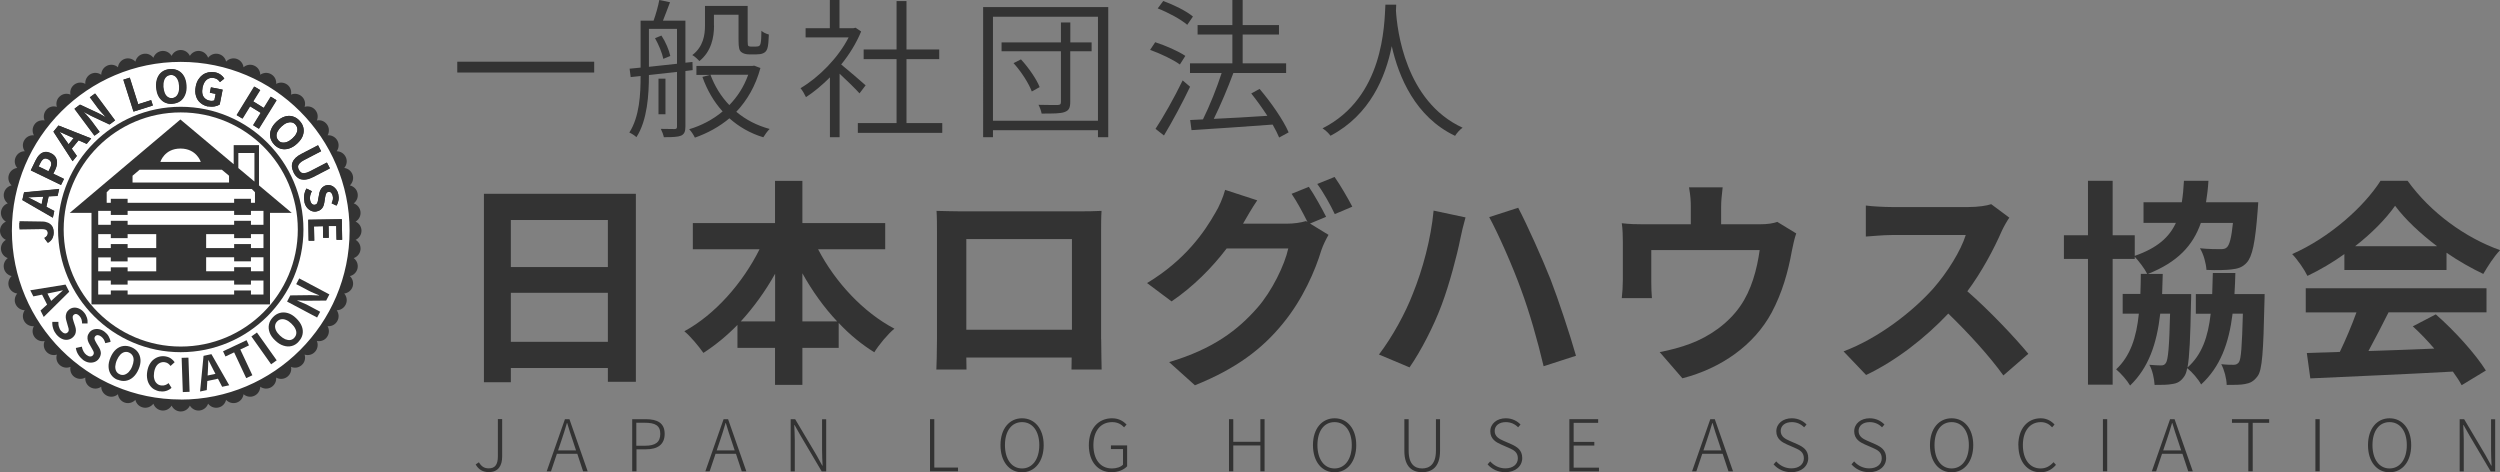
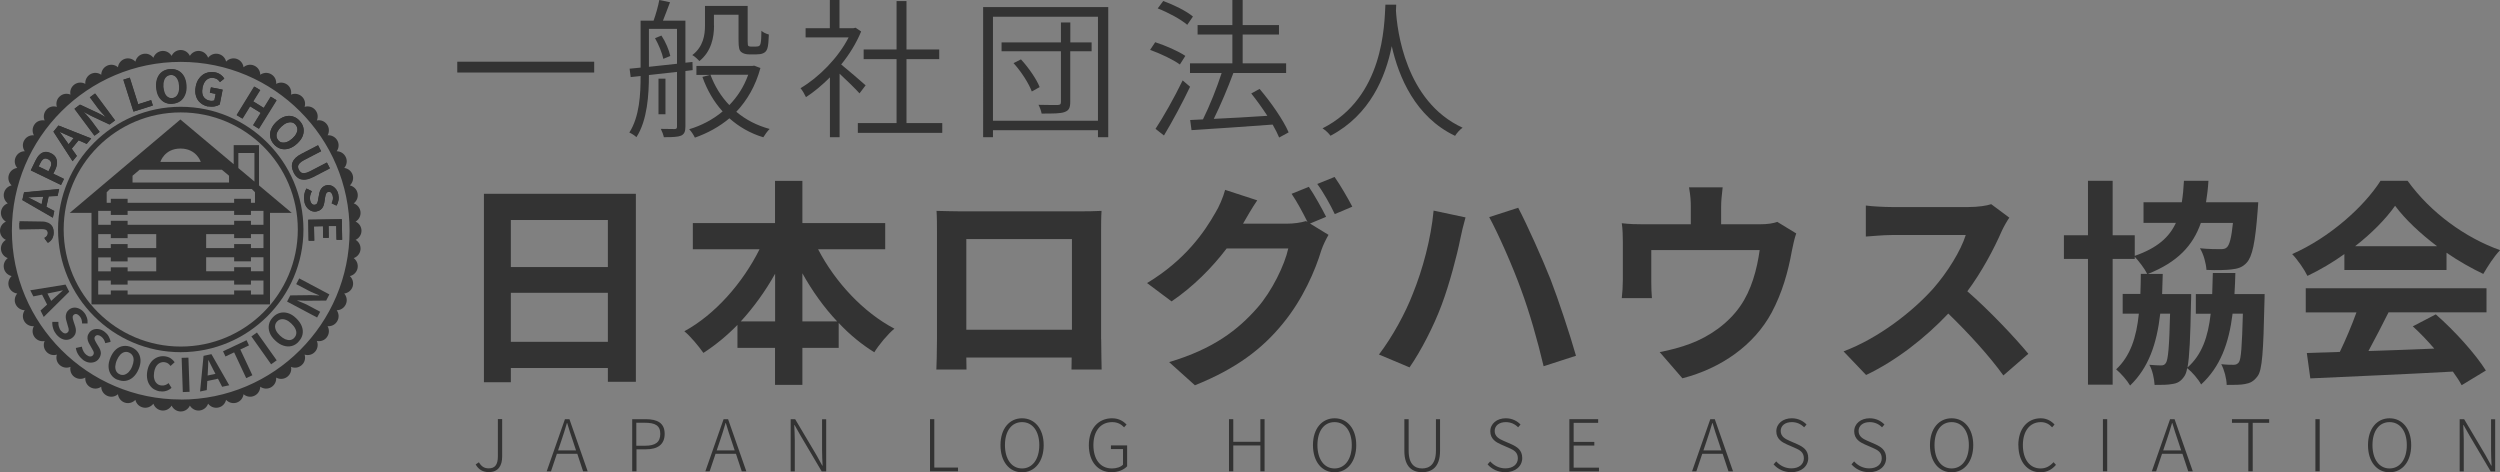
<svg xmlns="http://www.w3.org/2000/svg" id="_レイヤー_2" data-name="レイヤー 2" viewBox="0 0 279.54 52.81">
  <rect x="0" y="0" width="279.54" height="52.81" fill="#808080" stroke="none" />
  <defs>
    <style>
      .cls-1 {
        fill: #fff;
      }

      .cls-2 {
        fill: #333;
      }
    </style>
  </defs>
  <g id="PC">
    <g id="HEADER">
      <g>
        <g>
          <path class="cls-2" d="M71.1,21.67v21.02h-3.13v-1.54h-10.85v1.59h-3.01v-21.07h16.99ZM57.12,24.6v5.26h10.85v-5.26h-10.85ZM67.97,38.22v-5.48h-10.85v5.48h10.85Z" />
          <path class="cls-2" d="M91.48,27.88c1.91,3.67,5.04,7.04,8.53,8.87-.73.59-1.74,1.81-2.25,2.64-1.42-.88-2.76-1.98-3.98-3.28v2.79h-4.06v4.13h-3.06v-4.13h-4.2v-2.57c-1.17,1.2-2.47,2.27-3.81,3.13-.51-.73-1.44-1.86-2.13-2.42,3.45-1.88,6.53-5.4,8.41-9.17h-7.46v-2.93h9.19v-4.72h3.06v4.72h9.26v2.93h-7.5ZM86.67,35.94v-5.33c-1.1,1.96-2.4,3.76-3.84,5.33h3.84ZM93.61,35.94c-1.47-1.56-2.79-3.4-3.89-5.38v5.38h3.89Z" />
          <path class="cls-2" d="M123.13,37.92c0,.95.05,3.3.05,3.4h-3.37l.02-1.34h-11.78l.02,1.34h-3.37c.02-.12.07-2.25.07-3.42v-11.95c0-.68,0-1.69-.05-2.37,1,.02,1.93.05,2.59.05h13.44c.61,0,1.54,0,2.42-.05-.05.73-.05,1.64-.05,2.37v11.98ZM108.05,26.73v10.14h11.81v-10.14h-11.81Z" />
          <path class="cls-2" d="M146.47,24.99l2.08,1.27c-.27.46-.61,1.15-.81,1.74-.66,2.2-2.05,5.45-4.28,8.16-2.32,2.86-5.26,5.08-9.85,6.92l-2.88-2.59c4.99-1.49,7.7-3.62,9.85-6.06,1.66-1.88,3.08-4.84,3.47-6.65h-6.89c-1.61,2.13-3.74,4.28-6.16,5.92l-2.74-2.05c4.3-2.59,6.43-5.74,7.63-7.85.39-.61.88-1.74,1.1-2.57l3.59,1.17c-.59.86-1.22,1.96-1.52,2.49l-.07.12h4.91c.76,0,1.59-.12,2.13-.29l.17.1c-.49-.98-1.17-2.27-1.78-3.15l1.93-.78c.61.88,1.47,2.44,1.93,3.35l-1.81.76ZM149.23,19.79c.64.9,1.54,2.47,1.98,3.32l-1.96.83c-.49-1.03-1.27-2.44-1.96-3.37l1.93-.78Z" />
          <path class="cls-2" d="M160.3,23.55l3.57.76c-.2.68-.49,1.88-.59,2.42-.34,1.74-1.22,5.08-2.08,7.36-.88,2.37-2.32,5.16-3.59,6.99l-3.42-1.44c1.52-2,2.96-4.64,3.79-6.8,1.1-2.71,2.03-6.16,2.32-9.29ZM166.51,24.28l3.25-1.05c1,1.91,2.69,5.67,3.62,8.02.86,2.22,2.15,6.11,2.84,8.53l-3.62,1.17c-.68-2.88-1.56-5.99-2.54-8.63-.93-2.57-2.52-6.16-3.54-8.04Z" />
          <path class="cls-2" d="M200.85,26.09c-.2.54-.39,1.47-.49,1.96-.42,2.35-1.08,4.69-2.27,6.92-1.96,3.62-5.62,6.21-9.97,7.33l-2.54-2.93c1.1-.2,2.44-.56,3.45-.95,2.03-.76,4.18-2.2,5.55-4.18,1.25-1.78,1.88-4.11,2.18-6.28h-12.12v3.57c0,.56.02,1.32.07,1.81h-3.37c.07-.61.12-1.39.12-2.05v-4.23c0-.54-.02-1.52-.12-2.1.86.1,1.56.12,2.49.12h5.23v-1.88c0-.68-.02-1.2-.2-2.25h3.76c-.12,1.05-.17,1.56-.17,2.25v1.88h4.25c1.03,0,1.61-.12,2.03-.27l2.13,1.3Z" />
          <path class="cls-2" d="M224.68,24.33c-.2.27-.64,1.03-.86,1.52-.83,1.91-2.2,4.52-3.84,6.72,2.42,2.1,5.38,5.23,6.82,6.99l-2.79,2.42c-1.59-2.2-3.86-4.69-6.16-6.92-2.59,2.74-5.84,5.28-9.19,6.87l-2.52-2.64c3.94-1.49,7.72-4.45,10.02-7.02,1.61-1.83,3.1-4.25,3.64-5.99h-8.29c-1.03,0-2.37.15-2.88.17v-3.47c.66.1,2.15.17,2.88.17h8.6c1.08,0,2.05-.15,2.54-.32l2,1.49Z" />
          <path class="cls-2" d="M253.22,32.86s0,.68-.02.98c-.12,5.43-.24,7.58-.78,8.24-.42.56-.81.76-1.39.86-.46.1-1.22.1-2.05.1-.02-.73-.27-1.69-.61-2.32.61.07,1.1.07,1.39.07.24,0,.42-.07.59-.29.24-.37.34-1.74.44-5.43h-1.15c-.42,3.37-1.39,5.96-3.52,7.92-.29-.56-1-1.39-1.56-1.83-.07.46-.2.76-.34.95-.39.56-.78.76-1.34.83-.46.1-1.2.1-1.96.1-.05-.71-.24-1.66-.59-2.25.59.05,1,.07,1.3.07.24,0,.42-.05.56-.29.24-.37.37-1.76.46-5.5h-1.1c-.39,3.42-1.32,6.06-3.37,8.04-.32-.56-1.03-1.37-1.56-1.81,1.59-1.49,2.27-3.57,2.54-6.23h-1.81v-2.2h1.98c.02-.71.05-1.47.05-2.25h.71c-.29-.59-.93-1.42-1.39-1.91v.24h-2.47v14.06h-2.76v-14.06h-2.69v-2.64h2.69v-6.09h2.76v6.09h2.47v2.3c2.52-.88,3.86-2.08,4.6-3.69h-3.62v-2.3h4.28c.12-.73.2-1.54.24-2.4h2.74c-.05.86-.15,1.64-.27,2.4h5.84l-.07.98c-.27,3.52-.59,5.08-1.22,5.77-.49.54-1,.68-1.74.76-.59.07-1.64.1-2.76.05-.05-.73-.32-1.76-.73-2.42.95.1,1.86.1,2.27.1.34,0,.56-.02.76-.22.27-.27.49-1.03.66-2.71h-3.59c-.88,2.52-2.59,4.38-5.92,5.7h1.66c-.02.78-.05,1.54-.07,2.25h3.25s0,.66-.02.95c-.07,3.86-.17,6.06-.39,7.26,1.61-1.42,2.3-3.42,2.59-6.01h-1.66v-2.2h1.83c.02-.73.05-1.52.07-2.35h2.52c-.02.81-.05,1.59-.1,2.35h3.4Z" />
          <path class="cls-2" d="M262.14,28.41c-1.3.93-2.71,1.76-4.13,2.44-.34-.71-1.1-1.81-1.71-2.44,4.18-1.83,8.04-5.3,9.88-8.19h3.03c2.59,3.59,6.48,6.38,10.34,7.75-.73.76-1.37,1.81-1.88,2.66-1.34-.64-2.76-1.44-4.11-2.37v1.93h-11.42v-1.78ZM257.81,32.23h20.22v2.69h-10.95c-.71,1.44-1.52,2.96-2.25,4.33,2.35-.07,4.86-.17,7.36-.27-.76-.88-1.59-1.76-2.4-2.49l2.57-1.34c2.18,1.91,4.45,4.45,5.6,6.28l-2.71,1.64c-.24-.46-.59-.98-.98-1.52-5.74.32-11.78.56-15.94.76l-.39-2.84,3.69-.12c.66-1.37,1.34-2.98,1.86-4.42h-5.67v-2.69ZM272.5,27.53c-1.88-1.42-3.57-3.01-4.69-4.52-1.05,1.49-2.62,3.08-4.47,4.52h9.17Z" />
        </g>
        <g>
          <path class="cls-2" d="M66.44,6.9v1.21h-15.31v-1.21h15.31Z" />
          <path class="cls-2" d="M76.64,7.94v6.22c0,.54-.12.84-.49,1.01-.37.15-.94.17-1.92.17-.05-.25-.2-.66-.34-.93.73.02,1.35.02,1.52.02.22,0,.29-.07.29-.27v-6.12c-1.1.13-2.16.25-3.14.35,0,2.16-.17,5.06-1.4,6.95-.15-.17-.56-.42-.79-.52,1.15-1.79,1.26-4.32,1.26-6.32l-1.11.12-.12-.94,1.23-.12V2.31h1.45c.25-.69.52-1.64.64-2.31l1.2.25c-.27.69-.54,1.45-.79,2.06h2.51v4.7l.79-.08.02.91-.81.1ZM72.56,7.47c.96-.1,2.04-.22,3.14-.34v-3.9h-3.14v4.23ZM73.96,3.98c.46.69.86,1.64.99,2.28l-.78.32c-.13-.64-.51-1.58-.93-2.31l.71-.29ZM74.41,12.78h-.78v-3.98h.78v3.98ZM85.03,7.59c-.54,2.02-1.5,3.64-2.7,4.91,1.05.88,2.29,1.53,3.73,1.92-.24.22-.54.66-.71.93-1.47-.44-2.73-1.18-3.79-2.12-1.15.96-2.46,1.67-3.86,2.16-.13-.27-.4-.71-.64-.94,1.33-.39,2.63-1.06,3.74-1.99-.98-1.08-1.74-2.39-2.26-3.86l.83-.22h-1.5v-1.01h6.26l.2-.03.71.27ZM79.84,2.87c0,1.28-.29,2.88-1.64,3.96-.17-.2-.56-.56-.79-.67,1.23-.94,1.42-2.24,1.42-3.32V.66h4.77v3.91c0,.32.02.52.08.57.07.05.17.07.29.07h.51c.15,0,.32-.02.39-.07.08-.03.15-.15.19-.35.05-.24.07-.71.08-1.35.19.19.54.34.83.42-.02.62-.07,1.33-.17,1.57-.08.25-.25.44-.46.52-.19.1-.49.13-.76.13h-.83c-.29,0-.64-.07-.88-.27-.2-.19-.29-.44-.29-1.35V1.65h-2.75v1.21ZM79.44,8.36c.47,1.26,1.18,2.43,2.11,3.39.91-.93,1.64-2.07,2.11-3.39h-4.21Z" />
          <path class="cls-2" d="M96.12,10.45c-.46-.51-1.47-1.5-2.24-2.21v7.1h-1.08v-6.69c-.88.88-1.79,1.64-2.68,2.21-.13-.29-.42-.79-.61-1,2.04-1.2,4.22-3.39,5.38-5.68h-4.81v-1.03h2.71V0h1.08v3.15h1.58l.22-.05.62.42c-.54,1.3-1.31,2.56-2.23,3.69.76.61,2.29,1.94,2.73,2.33l-.69.91ZM105.36,13.76v1.1h-9.44v-1.1h4.33v-7.15h-3.68v-1.08h3.68V.12h1.11v5.41h3.66v1.08h-3.66v7.15h4Z" />
          <path class="cls-2" d="M123.92.79v14.55h-1.15v-.78h-11.74v.78h-1.1V.79h13.98ZM122.77,13.51V1.87h-11.74v11.63h11.74ZM122.05,5.73h-2.38v5.67c0,.66-.15.96-.64,1.13-.46.17-1.25.17-2.56.17-.05-.29-.2-.71-.35-.98,1.01.03,1.91.02,2.16.02.27-.02.35-.08.35-.34v-5.67h-6.64v-.99h6.64v-2.23h1.05v2.23h2.38v.99ZM114.16,6.64c.86.93,1.75,2.23,2.09,3.1l-.88.49c-.32-.88-1.18-2.23-2.04-3.17l.83-.42Z" />
          <path class="cls-2" d="M131.94,7.22c-.73-.54-2.18-1.23-3.34-1.64l.57-.86c1.15.37,2.61,1.01,3.37,1.53l-.61.96ZM129.21,14.4c.86-1.3,2.11-3.51,3.03-5.41l.83.71c-.84,1.77-1.99,3.9-2.92,5.45l-.94-.74ZM132.76,2.78c-.71-.61-2.12-1.38-3.31-1.84l.62-.83c1.16.42,2.6,1.13,3.32,1.74l-.64.93ZM143.03,15.38c-.17-.42-.42-.91-.73-1.45-3.29.25-6.73.47-9.07.62l-.15-1.13,1.43-.07c.73-1.47,1.57-3.56,2.09-5.19h-3.54v-1.08h4.74v-3.22h-3.89v-1.06h3.89V0h1.15v2.8h4.06v1.06h-4.06v3.22h4.86v1.08h-5.9c-.61,1.65-1.45,3.64-2.19,5.13,1.79-.08,3.89-.2,5.99-.34-.56-.86-1.2-1.75-1.8-2.5l.93-.51c1.28,1.5,2.68,3.52,3.25,4.86l-1.05.57Z" />
          <path class="cls-2" d="M156.09,1.2c.13,2.11,1.03,10.13,7.45,13.08-.32.22-.66.62-.84.91-4.45-2.11-6.31-6.61-7.08-10.03-.69,3.46-2.43,7.69-6.85,10.02-.17-.25-.54-.61-.89-.83,6.86-3.46,6.91-11.58,7.03-13.83h1.21l-.03.67Z" />
        </g>
        <g>
          <path class="cls-2" d="M53.19,51.93l.36-.24c.29.49.62.68,1.1.68.69,0,1.02-.4,1.02-1.34v-4.17h.48v4.21c0,.96-.41,1.72-1.49,1.72-.67,0-1.17-.3-1.48-.87Z" />
          <path class="cls-2" d="M64.54,50.74h-2.27l-.66,1.96h-.48l2.04-5.83h.5l2.04,5.83h-.51l-.65-1.96ZM64.41,50.36l-.35-1.06c-.24-.68-.43-1.3-.64-2h-.03c-.2.7-.4,1.32-.63,2l-.36,1.06h2.01Z" />
          <path class="cls-2" d="M70.68,46.87h1.51c1.32,0,2.13.43,2.13,1.64s-.8,1.73-2.09,1.73h-1.06v2.46h-.48v-5.83ZM72.13,49.84c1.15,0,1.7-.39,1.7-1.33s-.58-1.24-1.74-1.24h-.94v2.57h.97Z" />
          <path class="cls-2" d="M82.28,50.74h-2.27l-.66,1.96h-.48l2.04-5.83h.5l2.04,5.83h-.51l-.65-1.96ZM82.15,50.36l-.35-1.06c-.24-.68-.43-1.3-.64-2h-.03c-.2.7-.4,1.32-.63,2l-.36,1.06h2.01Z" />
          <path class="cls-2" d="M88.41,46.87h.5l2.38,4.01.65,1.18h.04c-.03-.58-.06-1.16-.06-1.73v-3.45h.46v5.83h-.5l-2.37-4.01-.66-1.17h-.04c.02.56.06,1.1.06,1.69v3.49h-.46v-5.83Z" />
          <path class="cls-2" d="M103.99,46.87h.48v5.41h2.65v.42h-3.13v-5.83Z" />
          <path class="cls-2" d="M111.87,49.77c0-1.85,1.01-3,2.41-3s2.42,1.15,2.42,3-1,3.04-2.42,3.04-2.41-1.18-2.41-3.04ZM116.21,49.77c0-1.58-.77-2.57-1.93-2.57s-1.91.98-1.91,2.57.76,2.61,1.91,2.61,1.93-1.02,1.93-2.61Z" />
          <path class="cls-2" d="M121.75,49.78c0-1.86,1.06-3.01,2.6-3.01.79,0,1.3.37,1.62.7l-.28.31c-.3-.32-.7-.58-1.33-.58-1.3,0-2.1.99-2.1,2.57s.76,2.61,2.07,2.61c.5,0,.98-.15,1.24-.42v-1.75h-1.35v-.41h1.81v2.34c-.37.39-.98.66-1.75.66-1.5,0-2.53-1.16-2.53-3.02Z" />
          <path class="cls-2" d="M137.42,46.87h.48v2.53h3.03v-2.53h.47v5.83h-.47v-2.89h-3.03v2.89h-.48v-5.83Z" />
          <path class="cls-2" d="M146.81,49.77c0-1.85,1.01-3,2.42-3s2.42,1.15,2.42,3-1,3.04-2.42,3.04-2.42-1.18-2.42-3.04ZM151.15,49.77c0-1.58-.77-2.57-1.93-2.57s-1.91.98-1.91,2.57.76,2.61,1.91,2.61,1.93-1.02,1.93-2.61Z" />
          <path class="cls-2" d="M157.03,50.42v-3.55h.48v3.53c0,1.52.7,1.98,1.51,1.98s1.54-.46,1.54-1.98v-3.53h.46v3.55c0,1.84-.95,2.38-2,2.38s-1.99-.54-1.99-2.38Z" />
          <path class="cls-2" d="M166.33,51.93l.3-.34c.42.48,1.02.78,1.69.78.86,0,1.4-.46,1.4-1.12,0-.7-.46-.93-1.03-1.18l-.87-.38c-.52-.23-1.18-.6-1.18-1.46s.74-1.46,1.73-1.46c.7,0,1.28.3,1.65.7l-.27.31c-.34-.35-.8-.58-1.38-.58-.74,0-1.24.39-1.24.99,0,.66.57.91.99,1.1l.87.38c.66.3,1.22.66,1.22,1.55s-.74,1.58-1.89,1.58c-.85,0-1.52-.35-1.98-.87Z" />
          <path class="cls-2" d="M175.48,46.87h3.22v.41h-2.74v2.13h2.31v.41h-2.31v2.47h2.83v.42h-3.31v-5.83Z" />
          <path class="cls-2" d="M192.61,50.74h-2.27l-.66,1.96h-.48l2.04-5.83h.5l2.04,5.83h-.51l-.65-1.96ZM192.48,50.36l-.35-1.06c-.24-.68-.43-1.3-.64-2h-.03c-.2.7-.4,1.32-.63,2l-.36,1.06h2.01Z" />
          <path class="cls-2" d="M198.31,51.93l.3-.34c.42.48,1.02.78,1.69.78.86,0,1.4-.46,1.4-1.12,0-.7-.46-.93-1.03-1.18l-.87-.38c-.52-.23-1.18-.6-1.18-1.46s.74-1.46,1.73-1.46c.7,0,1.28.3,1.65.7l-.27.31c-.34-.35-.8-.58-1.38-.58-.74,0-1.24.39-1.24.99,0,.66.57.91.99,1.1l.87.38c.66.3,1.22.66,1.22,1.55s-.74,1.58-1.89,1.58c-.85,0-1.52-.35-1.98-.87Z" />
          <path class="cls-2" d="M207.02,51.93l.3-.34c.42.48,1.02.78,1.69.78.86,0,1.4-.46,1.4-1.12,0-.7-.46-.93-1.03-1.18l-.87-.38c-.52-.23-1.18-.6-1.18-1.46s.74-1.46,1.73-1.46c.7,0,1.28.3,1.65.7l-.27.31c-.34-.35-.8-.58-1.38-.58-.74,0-1.24.39-1.24.99,0,.66.57.91.99,1.1l.87.38c.66.3,1.22.66,1.22,1.55s-.74,1.58-1.89,1.58c-.85,0-1.52-.35-1.98-.87Z" />
          <path class="cls-2" d="M215.8,49.77c0-1.85,1.01-3,2.42-3s2.42,1.15,2.42,3-1,3.04-2.42,3.04-2.42-1.18-2.42-3.04ZM220.15,49.77c0-1.58-.77-2.57-1.93-2.57s-1.91.98-1.91,2.57.76,2.61,1.91,2.61,1.93-1.02,1.93-2.61Z" />
          <path class="cls-2" d="M225.68,49.78c0-1.86,1.03-3.01,2.51-3.01.69,0,1.22.34,1.54.7l-.27.31c-.31-.35-.73-.58-1.26-.58-1.23,0-2.01.99-2.01,2.57s.76,2.61,1.98,2.61c.59,0,1.03-.25,1.45-.7l.27.3c-.45.52-.99.83-1.74.83-1.44,0-2.46-1.16-2.46-3.02Z" />
          <path class="cls-2" d="M235.14,46.87h.48v5.83h-.48v-5.83Z" />
          <path class="cls-2" d="M244.02,50.74h-2.27l-.66,1.96h-.48l2.04-5.83h.5l2.04,5.83h-.51l-.65-1.96ZM243.89,50.36l-.35-1.06c-.24-.68-.43-1.3-.64-2h-.03c-.2.7-.4,1.32-.63,2l-.36,1.06h2.01Z" />
          <path class="cls-2" d="M251.4,47.28h-1.83v-.41h4.16v.41h-1.84v5.42h-.49v-5.42Z" />
          <path class="cls-2" d="M258.9,46.87h.48v5.83h-.48v-5.83Z" />
          <path class="cls-2" d="M264.78,49.77c0-1.85,1.01-3,2.41-3s2.42,1.15,2.42,3-1,3.04-2.42,3.04-2.41-1.18-2.41-3.04ZM269.12,49.77c0-1.58-.77-2.57-1.93-2.57s-1.91.98-1.91,2.57.76,2.61,1.91,2.61,1.93-1.02,1.93-2.61Z" />
          <path class="cls-2" d="M275.03,46.87h.5l2.38,4.01.65,1.18h.04c-.03-.58-.06-1.16-.06-1.73v-3.45h.46v5.83h-.5l-2.37-4.01-.66-1.17h-.04c.02.56.06,1.1.06,1.69v3.49h-.46v-5.83Z" />
        </g>
-         <circle class="cls-1" cx="20.21" cy="25.79" r="19.16" />
        <path class="cls-2" d="M20.21,11.94c-7.57,0-13.72,6.16-13.72,13.72s6.16,13.72,13.72,13.72,13.72-6.16,13.72-13.72-6.16-13.72-13.72-13.72ZM20.21,38.75c-7.23,0-13.09-5.86-13.09-13.09s5.86-13.09,13.09-13.09,13.09,5.86,13.09,13.09-5.86,13.09-13.09,13.09Z" />
        <path class="cls-2" d="M39.82,26.86s-.04-.03-.06-.04c.39-.18.66-.57.66-1.02s-.27-.85-.66-1.02c.37-.22.6-.64.55-1.09-.05-.45-.36-.81-.76-.95.34-.26.53-.69.43-1.14-.09-.45-.44-.77-.86-.87.31-.29.45-.75.31-1.18-.14-.43-.52-.72-.94-.77.28-.32.37-.79.18-1.2h0c-.19-.42-.59-.66-1.02-.67.25-.35.29-.82.06-1.22h0c-.23-.39-.66-.6-1.08-.56.21-.37.2-.85-.07-1.22s-.72-.53-1.13-.44c.17-.39.11-.86-.2-1.2-.3-.34-.77-.45-1.17-.32.13-.41.02-.87-.32-1.17-.34-.3-.81-.37-1.2-.2.08-.42-.07-.87-.44-1.13s-.84-.28-1.22-.07c.04-.43-.16-.85-.56-1.08-.39-.23-.87-.19-1.22.06,0-.43-.25-.83-.67-1.02h0c-.42-.19-.88-.1-1.2.18-.05-.42-.34-.8-.77-.94-.43-.14-.89,0-1.18.31-.09-.42-.42-.76-.87-.86s-.88.09-1.14.43c-.14-.4-.5-.71-.95-.76-.45-.05-.87.18-1.09.55-.18-.39-.57-.66-1.02-.66s-.85.27-1.02.66c-.22-.37-.64-.6-1.09-.55-.45.05-.81.36-.95.76-.26-.34-.69-.53-1.14-.43h0c-.45.09-.77.44-.87.86-.29-.31-.75-.45-1.18-.31-.43.14-.72.52-.77.94-.32-.28-.79-.37-1.2-.18h0c-.42.19-.66.59-.67,1.02-.35-.25-.82-.29-1.22-.06-.39.23-.6.66-.56,1.08-.37-.21-.85-.2-1.22.07s-.53.72-.44,1.13c-.39-.17-.86-.11-1.2.2h0c-.34.3-.45.77-.32,1.17-.41-.13-.87-.02-1.17.32s-.37.81-.2,1.2c-.42-.08-.87.07-1.13.44s-.28.84-.07,1.22c-.43-.04-.85.16-1.08.56h0c-.23.39-.19.87.06,1.22-.43,0-.83.25-1.02.67-.19.42-.1.88.18,1.2-.42.05-.8.34-.94.77-.14.43,0,.89.31,1.18-.42.09-.76.42-.86.87H.44c-.09.45.09.88.43,1.14-.4.14-.71.5-.76.95-.05.45.18.87.55,1.09-.39.18-.66.57-.66,1.02s.27.85.66,1.02c-.37.22-.6.64-.55,1.09.05.45.36.81.76.95-.34.26-.53.69-.43,1.14H.44c.09.45.44.77.86.87-.31.29-.45.75-.31,1.18.14.43.52.72.94.77-.28.32-.37.79-.18,1.2s.59.66,1.02.67c-.25.35-.29.82-.06,1.22s.66.6,1.08.56c-.21.37-.2.85.07,1.22.27.37.72.53,1.13.44-.17.39-.11.86.2,1.2h0c.3.34.77.45,1.17.32-.13.41-.02.87.32,1.17h0c.34.3.81.37,1.2.2-.08.42.07.87.44,1.13s.84.28,1.22.07c-.04.43.16.85.56,1.08s.87.19,1.22-.06c0,.43.25.83.67,1.02.42.19.88.1,1.2-.18.05.42.34.8.77.94.43.14.89,0,1.18-.31.09.42.42.76.87.86h0c.45.09.88-.09,1.14-.43.14.4.5.71.95.76.45.05.87-.18,1.09-.55.18.39.57.66,1.02.66s.85-.27,1.02-.66c.22.37.64.6,1.09.55.45-.05.81-.36.95-.76.26.34.69.53,1.14.43.45-.09.77-.44.87-.86.29.31.75.45,1.18.31.43-.14.72-.52.77-.94.32.28.79.37,1.2.18.42-.19.66-.59.67-1.02.35.25.82.29,1.22.06.39-.23.6-.66.56-1.08.37.21.85.2,1.22-.07s.53-.72.44-1.13c.39.17.86.11,1.2-.2h0c.34-.3.45-.77.32-1.17.41.13.87.02,1.17-.32h0c.3-.34.37-.81.2-1.2.42.08.87-.07,1.13-.44.27-.37.28-.84.07-1.22.43.04.85-.16,1.08-.56h0c.23-.39.19-.87-.06-1.22.43,0,.83-.25,1.02-.67h0c.19-.42.1-.88-.18-1.2.42-.05.8-.34.94-.77.14-.43,0-.89-.31-1.18.42-.09.76-.42.86-.87h0c.09-.45-.09-.88-.43-1.14.4-.14.71-.5.76-.95.04-.43-.15-.82-.48-1.05ZM20.21,44.67c-10.41,0-18.88-8.47-18.88-18.88S9.8,6.92,20.21,6.92s18.88,8.47,18.88,18.88-8.47,18.88-18.88,18.88Z" />
        <path class="cls-2" d="M28.96,20.73v-4.5h-2.83v2.13l-5.96-5-12.37,10.44h2.43v10.24h19.96v-10.24h2.43l-3.66-3.07ZM26.65,17.11h1.8v3.19l-1.8-1.51v-1.68ZM20.18,16.61c1.81,0,2.27,1.5,2.27,1.5h-4.52s.44-1.5,2.25-1.5ZM14.82,19.65l.79-.67h9.2l.8.67v.76h-10.79v-.76ZM11.94,21.49l.36-.36h15.85l.36.36v1.19h-.45v-.45h-1.88v.45h-11.91v-.45h-1.88v.45h-.46v-1.19ZM10.98,26.18h1.41v.45h1.88v-.45h3.2v1.56h-3.2v-.45h-1.88v.45h-1.41v-1.56ZM10.98,28.78h1.41v.45h1.88v-.45h3.2v1.56h-3.2v-.45h-1.88v.45h-1.41v-1.56ZM29.46,32.93h-1.4v-.45h-1.88v.45h-11.91v-.45h-1.88v.45h-1.41v-1.56h1.41v.45h1.88v-.45h11.91v.45h1.88v-.45h1.4v1.56ZM29.46,30.33h-1.4v-.45h-1.88v.45h-3.13v-1.56h3.13v.45h1.88v-.45h1.4v1.56ZM29.46,27.74h-1.4v-.45h-1.88v.45h-3.13v-1.56h3.13v.45h1.88v-.45h1.4v1.56ZM29.46,25.14h-1.4v-.45h-1.88v.45h-11.91v-.45h-1.88v.45h-1.41v-1.56h1.41v.45h1.88v-.45h11.91v.45h1.88v-.45h1.4v1.56Z" />
        <g>
          <path class="cls-2" d="M6,25.96c0,.27-.06.5-.18.69-.11.19-.28.34-.5.46l-.37-.52c.14-.07.24-.15.3-.25s.1-.19.1-.3c0-.17-.05-.29-.15-.38-.1-.09-.28-.13-.54-.14l-2.48-.04v-.75s2.55.04,2.55.04c.24,0,.45.05.64.13s.34.21.46.38c.11.17.17.39.16.66Z" />
          <path class="cls-2" d="M5.91,24.32l-3.4-1.97.19-.86,3.92-.37-.17.77-2.02.1c-.2.01-.41.02-.63.03-.22,0-.43.02-.64.03v.02c.18.09.37.18.57.28s.38.2.56.29l1.79.94-.16.74ZM5.13,23.39l-.57-.12.38-1.74.57.12-.38,1.74Z" />
          <path class="cls-2" d="M6.82,20.67l-3.37-1.64.54-1.11c.12-.25.26-.46.43-.62.16-.17.35-.27.56-.31s.45,0,.72.13c.25.12.44.28.54.48.11.2.15.41.14.65-.02.23-.08.47-.2.71l-.22.45,1.2.58-.33.67ZM5.42,19.15l.2-.41c.11-.23.15-.43.1-.59-.04-.16-.16-.29-.35-.38-.19-.09-.36-.1-.49-.02-.14.08-.26.24-.37.47l-.19.38,1.11.54Z" />
          <path class="cls-2" d="M8.12,18.01l-2.14-3.3.56-.68,3.66,1.45-.5.61-1.85-.83c-.19-.08-.38-.17-.58-.26-.2-.09-.39-.18-.58-.26v.02c.11.17.24.33.37.51.13.18.25.35.37.51l1.17,1.65-.48.59ZM7.85,16.83l-.45-.37,1.13-1.38.45.37-1.13,1.38Z" />
          <path class="cls-2" d="M10.58,15.15l-2.23-3.01.61-.45,2.06.96.79.43h.02c-.13-.16-.28-.32-.43-.49-.16-.17-.3-.34-.43-.52l-.89-1.2.57-.42,2.23,3.01-.61.45-2.06-.97-.78-.42-.02.02c.13.15.28.31.43.48.15.17.29.34.42.51l.89,1.21-.57.42Z" />
          <path class="cls-2" d="M14.94,12.48l-1.13-3.57.71-.23.94,2.98,1.45-.46.19.6-2.17.68Z" />
          <path class="cls-2" d="M19.3,11.61c-.33.02-.62-.04-.89-.18-.26-.14-.47-.35-.63-.64-.16-.28-.25-.63-.28-1.04-.03-.4.02-.75.15-1.05s.31-.53.55-.69c.24-.17.53-.26.86-.28.33-.02.63.04.89.17.26.14.47.34.63.62.16.28.25.62.28,1.02.03.41-.02.76-.15,1.06-.12.3-.3.54-.54.71-.24.17-.53.27-.86.29ZM19.26,10.97c.19-.01.34-.08.47-.19.13-.12.23-.28.29-.48.06-.2.08-.44.07-.7-.02-.27-.07-.49-.15-.68-.09-.19-.2-.33-.34-.42-.14-.09-.31-.14-.49-.12s-.34.07-.47.18-.23.26-.29.46c-.06.19-.08.42-.07.69.02.27.07.49.15.69.08.19.2.34.34.44s.31.14.49.13Z" />
          <path class="cls-2" d="M23.28,11.91c-.33-.07-.61-.2-.85-.4-.24-.2-.4-.45-.5-.77-.1-.31-.11-.67-.03-1.08.06-.3.16-.57.3-.78.14-.22.31-.39.5-.53.19-.13.41-.22.64-.26.23-.04.47-.04.71,0,.26.05.48.15.65.28.17.13.3.27.39.42l-.49.39c-.08-.1-.16-.2-.26-.28-.1-.08-.23-.14-.4-.17-.21-.04-.4-.03-.57.04-.18.07-.33.19-.45.36-.12.17-.21.39-.27.65-.05.27-.06.5-.02.71.04.21.13.38.28.51.14.14.33.23.57.27.09.02.18.02.27.01.09,0,.16-.03.22-.06l.15-.72-.65-.13.12-.6,1.31.26-.33,1.66c-.15.1-.34.17-.56.21s-.47.04-.72-.01Z" />
          <path class="cls-2" d="M26.49,12.88l1.98-3.19.64.39-.78,1.26,1.2.75.78-1.26.63.39-1.98,3.19-.63-.39.85-1.38-1.2-.75-.85,1.38-.64-.39Z" />
          <path class="cls-2" d="M30.64,16.14c-.22-.24-.36-.51-.42-.8s-.02-.59.1-.89.33-.59.63-.87c.3-.27.6-.46.91-.55.31-.09.6-.1.88-.01.28.08.54.24.76.49.23.25.37.51.43.8.06.29.03.58-.08.88-.11.3-.32.58-.62.86-.3.28-.6.46-.92.56-.31.1-.61.1-.89.03-.28-.08-.54-.24-.77-.48ZM31.12,15.7c.13.14.27.22.45.24s.36,0,.55-.08c.2-.08.39-.21.59-.39.2-.18.34-.36.43-.55.09-.18.13-.36.11-.53-.02-.17-.09-.32-.21-.46s-.27-.22-.44-.25c-.17-.03-.35,0-.54.07s-.38.21-.58.39c-.2.18-.34.36-.44.55-.1.19-.14.37-.12.54.01.17.08.33.21.46Z" />
          <path class="cls-2" d="M32.85,19.3c-.11-.21-.17-.4-.2-.59s0-.37.07-.55.19-.35.35-.5c.17-.16.39-.31.67-.45l1.83-.95.34.66-1.89.98c-.23.12-.4.24-.51.36-.11.12-.17.24-.18.37s.02.25.09.38c.07.13.16.23.26.3.11.07.24.09.4.07.16-.02.36-.09.59-.2l1.89-.98.33.64-1.83.95c-.28.14-.53.24-.75.28-.23.05-.43.04-.62,0s-.34-.13-.48-.26c-.14-.13-.26-.29-.37-.49Z" />
          <path class="cls-2" d="M34.05,22.54c-.06-.24-.07-.49-.03-.75.04-.25.12-.49.25-.71l.6.3c-.09.16-.15.33-.19.51s-.03.35,0,.51c.04.19.12.33.21.41.1.08.21.11.34.08.09-.02.16-.06.2-.12.04-.06.08-.14.1-.23.02-.09.04-.2.06-.32l.1-.53c.02-.13.06-.27.12-.4.06-.13.14-.25.25-.35.11-.1.25-.18.43-.22.2-.05.39-.03.57.04.18.07.34.19.48.36.14.17.24.37.29.62.05.22.06.43.02.65-.04.22-.11.42-.23.6l-.54-.26c.07-.14.11-.27.14-.41.02-.14.02-.28-.02-.44-.04-.16-.1-.27-.19-.35-.09-.08-.19-.1-.32-.07-.08.02-.15.06-.19.13-.04.07-.08.15-.1.24-.02.09-.04.2-.06.31l-.08.52c-.02.16-.07.31-.13.44s-.15.24-.26.33-.25.16-.43.2c-.2.05-.39.04-.58-.03s-.36-.19-.51-.36c-.15-.17-.26-.4-.32-.69Z" />
          <path class="cls-2" d="M34.47,24.58l3.75-.06.04,2.3h-.63s-.03-1.54-.03-1.54h-.86s.02,1.32.02,1.32h-.63s-.02-1.3-.02-1.3l-1,.02.03,1.6h-.63s-.04-2.34-.04-2.34Z" />
        </g>
        <g>
          <path class="cls-2" d="M6,26c0,.27-.05.5-.15.69-.11.19-.27.35-.49.48l-.39-.5c.13-.08.23-.16.29-.26.06-.1.09-.2.09-.3,0-.17-.06-.29-.16-.37-.1-.08-.28-.12-.54-.12l-2.48.04v-.75s2.53-.04,2.53-.04c.24,0,.45.03.65.11.2.08.35.2.47.37.12.17.18.39.18.66Z" />
          <path class="cls-2" d="M5.9,24.35l-3.41-1.97.19-.86,3.92-.37-.17.77-2.02.1c-.2.01-.41.02-.63.03-.22,0-.43.02-.64.03v.02c.18.09.37.18.57.28.19.1.38.2.56.29l1.79.94-.16.74ZM5.12,23.41l-.57-.12.38-1.74.57.12-.38,1.74Z" />
          <path class="cls-2" d="M6.81,20.69l-3.37-1.63.54-1.11c.12-.25.26-.46.42-.62.16-.17.35-.27.56-.31.21-.04.45,0,.72.13.25.12.44.28.55.48s.16.41.14.65c-.02.23-.08.47-.2.72l-.22.45,1.2.58-.33.67ZM5.41,19.18l.2-.4c.11-.23.15-.43.1-.59-.04-.16-.16-.29-.35-.38-.19-.09-.36-.1-.49-.02s-.26.24-.37.47l-.19.38,1.11.54Z" />
          <path class="cls-2" d="M8.11,18.03l-2.14-3.3.56-.69,3.66,1.44-.5.61-1.85-.82c-.19-.08-.38-.17-.58-.26-.2-.09-.39-.18-.58-.26v.02c.11.16.24.33.37.51.13.18.25.35.37.51l1.17,1.65-.48.59ZM7.84,16.85l-.45-.37,1.13-1.38.45.37-1.13,1.38Z" />
          <path class="cls-2" d="M10.55,15.18l-2.24-3.01.61-.46,2.06.96.79.42.02-.02c-.13-.15-.28-.3-.44-.48-.16-.17-.3-.34-.43-.51l-.89-1.2.57-.42,2.24,3.01-.61.46-2.06-.97-.78-.42-.02.02c.13.15.28.31.43.48.15.17.29.34.42.51l.9,1.21-.57.43Z" />
          <path class="cls-2" d="M14.92,12.48l-1.14-3.57.71-.23.95,2.97,1.45-.46.19.6-2.16.69Z" />
          <path class="cls-2" d="M19.25,11.61c-.33.02-.63-.04-.89-.18-.26-.14-.47-.35-.63-.63-.16-.28-.25-.63-.28-1.04-.03-.4.02-.75.14-1.05s.3-.53.54-.7c.24-.17.53-.26.86-.29.33-.02.63.04.89.17.26.14.47.34.63.62.16.28.25.61.28,1.02.03.41-.02.76-.14,1.06-.12.3-.3.54-.54.71-.24.17-.52.27-.86.29ZM19.21,10.97c.19-.01.34-.08.47-.19.13-.12.22-.28.28-.48.06-.2.08-.44.06-.7-.02-.27-.07-.49-.16-.68-.09-.19-.2-.32-.34-.42-.14-.09-.31-.13-.49-.12s-.34.07-.47.19-.22.27-.28.46-.08.43-.06.69.07.49.15.69.2.34.34.44c.14.1.31.14.49.13Z" />
          <path class="cls-2" d="M23.26,11.91c-.33-.07-.61-.2-.85-.4-.24-.2-.41-.45-.5-.77-.1-.31-.11-.67-.03-1.08.06-.3.16-.57.3-.78s.3-.39.5-.53c.19-.13.41-.22.64-.27.23-.04.47-.04.71,0,.26.05.48.15.65.28s.3.27.39.42l-.48.39c-.08-.1-.16-.2-.26-.28-.1-.08-.23-.14-.4-.17-.2-.04-.4-.03-.57.04-.18.07-.33.19-.45.36-.12.17-.21.39-.26.65-.05.27-.06.5-.02.71s.14.38.28.51.33.23.57.27c.09.02.18.02.27.01.09,0,.16-.03.22-.06l.14-.72-.65-.13.12-.6,1.31.26-.33,1.66c-.15.1-.34.17-.56.21s-.47.04-.72,0Z" />
          <path class="cls-2" d="M26.45,12.86l1.96-3.19.64.39-.78,1.26,1.21.74.78-1.26.63.39-1.97,3.19-.63-.39.85-1.38-1.21-.74-.85,1.38-.64-.39Z" />
          <path class="cls-2" d="M30.64,16.14c-.22-.24-.36-.51-.42-.8s-.02-.59.1-.89.33-.59.63-.87c.3-.27.6-.46.91-.55.31-.09.6-.1.88-.01.28.08.54.24.76.49.23.25.37.51.43.8.06.29.03.58-.08.88-.11.3-.32.58-.62.86-.3.28-.6.46-.92.56-.31.1-.61.1-.89.03-.28-.08-.54-.24-.77-.48ZM31.12,15.7c.13.14.27.22.45.24s.36,0,.55-.08c.2-.08.39-.21.59-.39.2-.18.34-.36.43-.55.09-.18.13-.36.11-.53-.02-.17-.09-.32-.21-.46s-.27-.22-.44-.25c-.17-.03-.35,0-.54.07s-.38.21-.58.39c-.2.18-.34.36-.44.55-.1.19-.14.37-.12.54.01.17.08.33.21.46Z" />
          <path class="cls-2" d="M32.84,19.28c-.11-.21-.17-.4-.2-.59-.02-.19,0-.37.07-.55.07-.18.19-.35.35-.51.17-.16.39-.31.67-.45l1.83-.95.34.66-1.89.98c-.23.12-.4.24-.51.36-.11.12-.17.24-.18.37,0,.12.02.25.09.38s.16.23.26.3c.11.07.24.09.4.07.16-.02.36-.09.59-.21l1.89-.98.33.64-1.83.95c-.28.14-.53.24-.75.28s-.43.05-.62,0c-.18-.05-.34-.13-.49-.26s-.26-.29-.37-.49Z" />
          <path class="cls-2" d="M34.05,22.54c-.06-.24-.07-.49-.03-.75.04-.25.12-.49.25-.71l.6.3c-.09.16-.15.33-.19.51s-.03.35,0,.51c.04.19.12.33.21.41.1.08.21.11.34.08.09-.02.16-.06.2-.12.04-.06.08-.14.1-.23.02-.09.04-.2.06-.32l.1-.53c.02-.13.06-.27.12-.4.06-.13.14-.25.25-.35.11-.1.25-.18.43-.22.2-.05.39-.03.57.04.18.07.34.19.48.36.14.17.24.37.29.62.05.22.06.43.02.65-.04.22-.11.42-.23.6l-.54-.26c.07-.14.11-.27.14-.41.02-.14.02-.28-.02-.44-.04-.16-.1-.27-.19-.35-.09-.08-.19-.1-.32-.07-.08.02-.15.06-.19.13-.04.07-.08.15-.1.24-.02.09-.04.2-.06.31l-.08.52c-.02.16-.07.31-.13.44s-.15.24-.26.33-.25.16-.43.2c-.2.05-.39.04-.58-.03s-.36-.19-.51-.36c-.15-.17-.26-.4-.32-.69Z" />
          <path class="cls-2" d="M34.47,24.56l3.75-.06.04,2.3h-.63s-.03-1.54-.03-1.54h-.86s.02,1.32.02,1.32h-.63s-.02-1.3-.02-1.3l-1,.02.03,1.6h-.63s-.04-2.34-.04-2.34Z" />
        </g>
        <g>
          <path class="cls-2" d="M3.37,32.46l3.96-.64.41.8-2.85,2.82-.36-.72,1.53-1.38c.15-.14.31-.29.48-.43.17-.14.33-.29.48-.43v-.02c-.21.05-.43.1-.64.14-.22.05-.42.09-.63.13l-2.02.41-.35-.69ZM4.58,32.7l.53-.27.82,1.62-.53.27-.82-1.62Z" />
          <path class="cls-2" d="M6.32,37.42c-.16-.2-.29-.42-.37-.67s-.12-.5-.1-.76h.68c-.01.18,0,.37.06.55.05.18.13.34.24.46.13.15.26.24.38.27.13.03.24,0,.34-.09.07-.06.12-.13.13-.2.01-.07,0-.16-.01-.25-.02-.09-.05-.2-.09-.31l-.15-.53c-.04-.13-.07-.27-.08-.42,0-.15.01-.29.07-.44.05-.15.15-.28.29-.4.16-.13.34-.21.54-.23.2-.02.4.02.6.11s.39.23.55.43c.15.17.25.37.32.58.07.22.09.43.07.65h-.61c0-.15-.02-.29-.06-.43-.04-.14-.11-.26-.22-.39-.11-.13-.22-.2-.33-.23-.12-.03-.22,0-.32.08-.07.06-.11.13-.12.21,0,.08,0,.17.02.26.02.1.05.2.09.31l.17.51c.05.16.08.31.08.46s-.03.29-.08.42c-.06.13-.16.26-.3.38-.16.13-.34.21-.55.24s-.42,0-.63-.1c-.21-.09-.42-.25-.61-.48Z" />
          <path class="cls-2" d="M9.25,40.2c-.2-.15-.37-.34-.51-.57-.14-.22-.22-.46-.26-.72l.67-.15c.03.18.09.36.18.52.09.17.2.3.33.4.16.12.3.18.43.18.13,0,.24-.05.32-.16.06-.08.08-.15.08-.23,0-.08-.03-.16-.07-.24-.04-.09-.09-.18-.16-.29l-.27-.48c-.07-.12-.13-.25-.17-.39s-.05-.29-.03-.44c.02-.15.09-.3.2-.45.13-.17.29-.28.48-.34.19-.06.39-.07.61-.03.22.04.43.14.63.3.18.14.33.3.44.5s.19.4.21.62l-.59.14c-.04-.15-.09-.29-.16-.41-.07-.12-.17-.23-.3-.33-.13-.1-.26-.15-.38-.16-.12,0-.22.05-.3.15-.05.07-.08.15-.07.23s.04.16.08.25.1.18.15.28l.28.46c.09.14.15.29.18.43.04.14.04.29,0,.43-.03.14-.1.29-.21.43-.12.16-.28.28-.48.35-.2.07-.41.09-.64.05-.23-.04-.46-.15-.7-.33Z" />
          <path class="cls-2" d="M13.14,42.47c-.31-.13-.55-.32-.72-.57-.17-.25-.27-.54-.28-.87-.02-.33.06-.69.22-1.07.16-.38.37-.68.61-.89s.52-.34.81-.38c.3-.04.6,0,.91.13.31.13.56.32.73.56s.27.53.29.85c.02.32-.05.68-.21,1.05-.16.38-.37.68-.62.9-.25.22-.52.35-.82.4-.3.05-.6,0-.91-.13ZM13.39,41.86c.17.07.35.09.52.04.17-.05.33-.15.48-.3.15-.16.28-.36.38-.61s.16-.48.17-.69-.03-.39-.12-.54-.22-.26-.39-.34-.35-.09-.51-.05-.33.14-.47.29c-.14.15-.27.35-.38.6s-.16.48-.18.7c-.01.21.03.4.11.55.09.16.21.27.39.34Z" />
          <path class="cls-2" d="M17.89,43.76c-.24-.03-.45-.11-.65-.22-.19-.11-.36-.27-.49-.46-.13-.19-.23-.41-.28-.67s-.06-.54-.01-.85c.05-.31.13-.58.26-.81.13-.23.28-.42.47-.56.19-.15.39-.25.62-.31.23-.06.46-.07.69-.03.24.04.45.12.62.24.17.12.31.26.41.41l-.46.42c-.08-.11-.17-.2-.28-.28-.11-.07-.23-.12-.37-.14-.19-.03-.37,0-.54.08-.17.08-.31.21-.42.39s-.19.41-.23.68c-.04.28-.04.52.02.72.05.21.14.37.28.5.13.13.3.21.49.23.16.02.31.01.45-.04.14-.05.26-.12.38-.22l.33.53c-.18.16-.38.27-.6.34s-.45.08-.69.04Z" />
          <path class="cls-2" d="M20.44,43.83l-.13-3.82.76-.02.13,3.82-.76.03Z" />
          <path class="cls-2" d="M22.37,43.78l.39-3.99.88-.19,1.99,3.48-.79.17-.95-1.83c-.1-.18-.2-.37-.29-.57s-.2-.39-.29-.58h-.02c0,.22-.01.43-.02.65s-.02.43-.03.64l-.12,2.06-.76.16ZM22.91,42.66l-.12-.58,1.77-.38.12.58-1.77.38Z" />
          <path class="cls-2" d="M27.53,42.28l-1.35-2.88-.97.46-.27-.58,2.63-1.24.27.58-.97.46,1.35,2.88-.69.32Z" />
          <path class="cls-2" d="M30.32,40.74l-2.21-3.12.62-.44,2.21,3.11-.62.44Z" />
          <path class="cls-2" d="M33.39,38.21c-.23.25-.49.41-.78.48-.29.08-.6.06-.91-.04-.32-.1-.63-.29-.93-.58-.3-.28-.51-.58-.62-.88-.11-.31-.14-.6-.08-.9s.21-.56.44-.81c.23-.25.49-.41.78-.49.29-.08.59-.07.9.02.31.09.62.28.92.57.3.29.51.58.63.89.12.31.15.61.09.91-.06.29-.2.57-.44.81ZM32.91,37.76c.13-.14.2-.29.22-.47.02-.18-.02-.36-.12-.55-.09-.19-.24-.38-.44-.57-.2-.19-.39-.32-.59-.4s-.38-.1-.55-.07c-.17.03-.32.11-.45.25-.13.14-.2.29-.22.47-.02.17.02.35.11.54.09.19.23.37.43.56.2.19.39.32.59.41.2.08.38.11.56.09.18-.03.33-.11.46-.25Z" />
          <path class="cls-2" d="M35.47,35.51l-3.37-1.79.36-.69,2.32-.03.91.04v-.02c-.17-.07-.38-.16-.6-.25-.22-.09-.43-.19-.62-.29l-1.35-.71.34-.64,3.37,1.79-.36.69-2.32.02-.91-.04v.02c.18.08.38.17.6.25.21.09.42.18.61.28l1.35.72-.34.64Z" />
        </g>
      </g>
    </g>
  </g>
</svg>